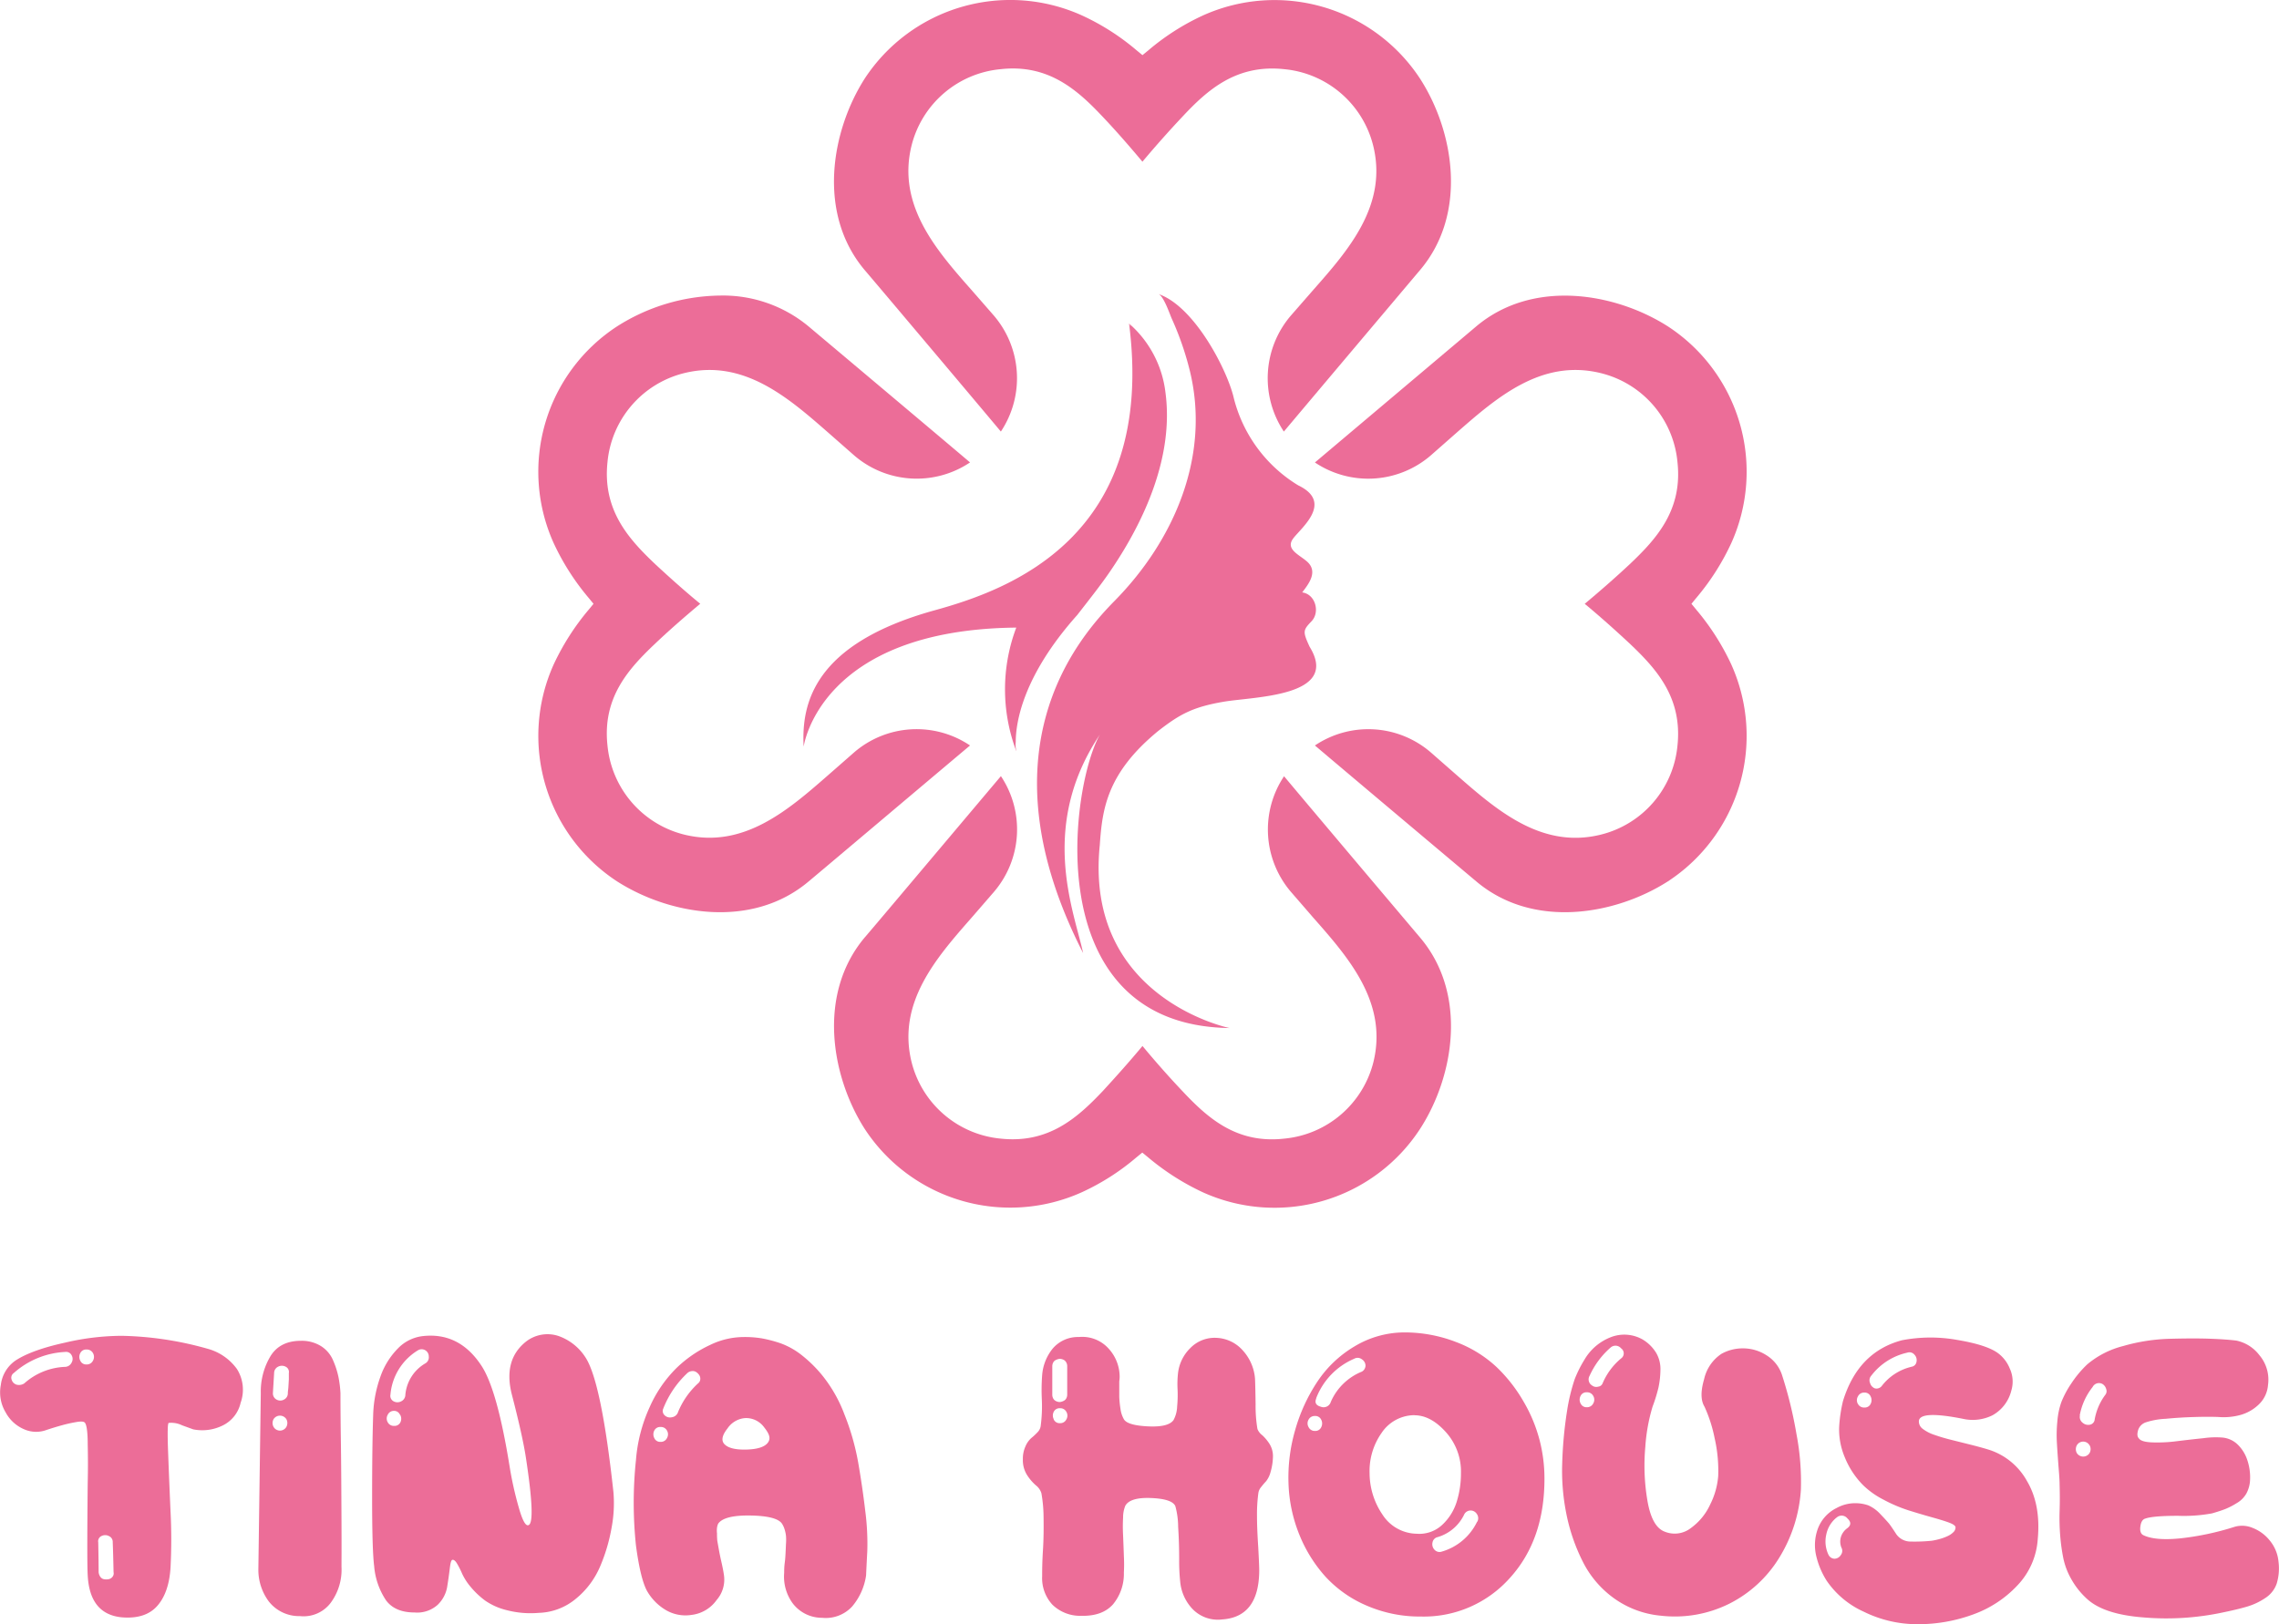
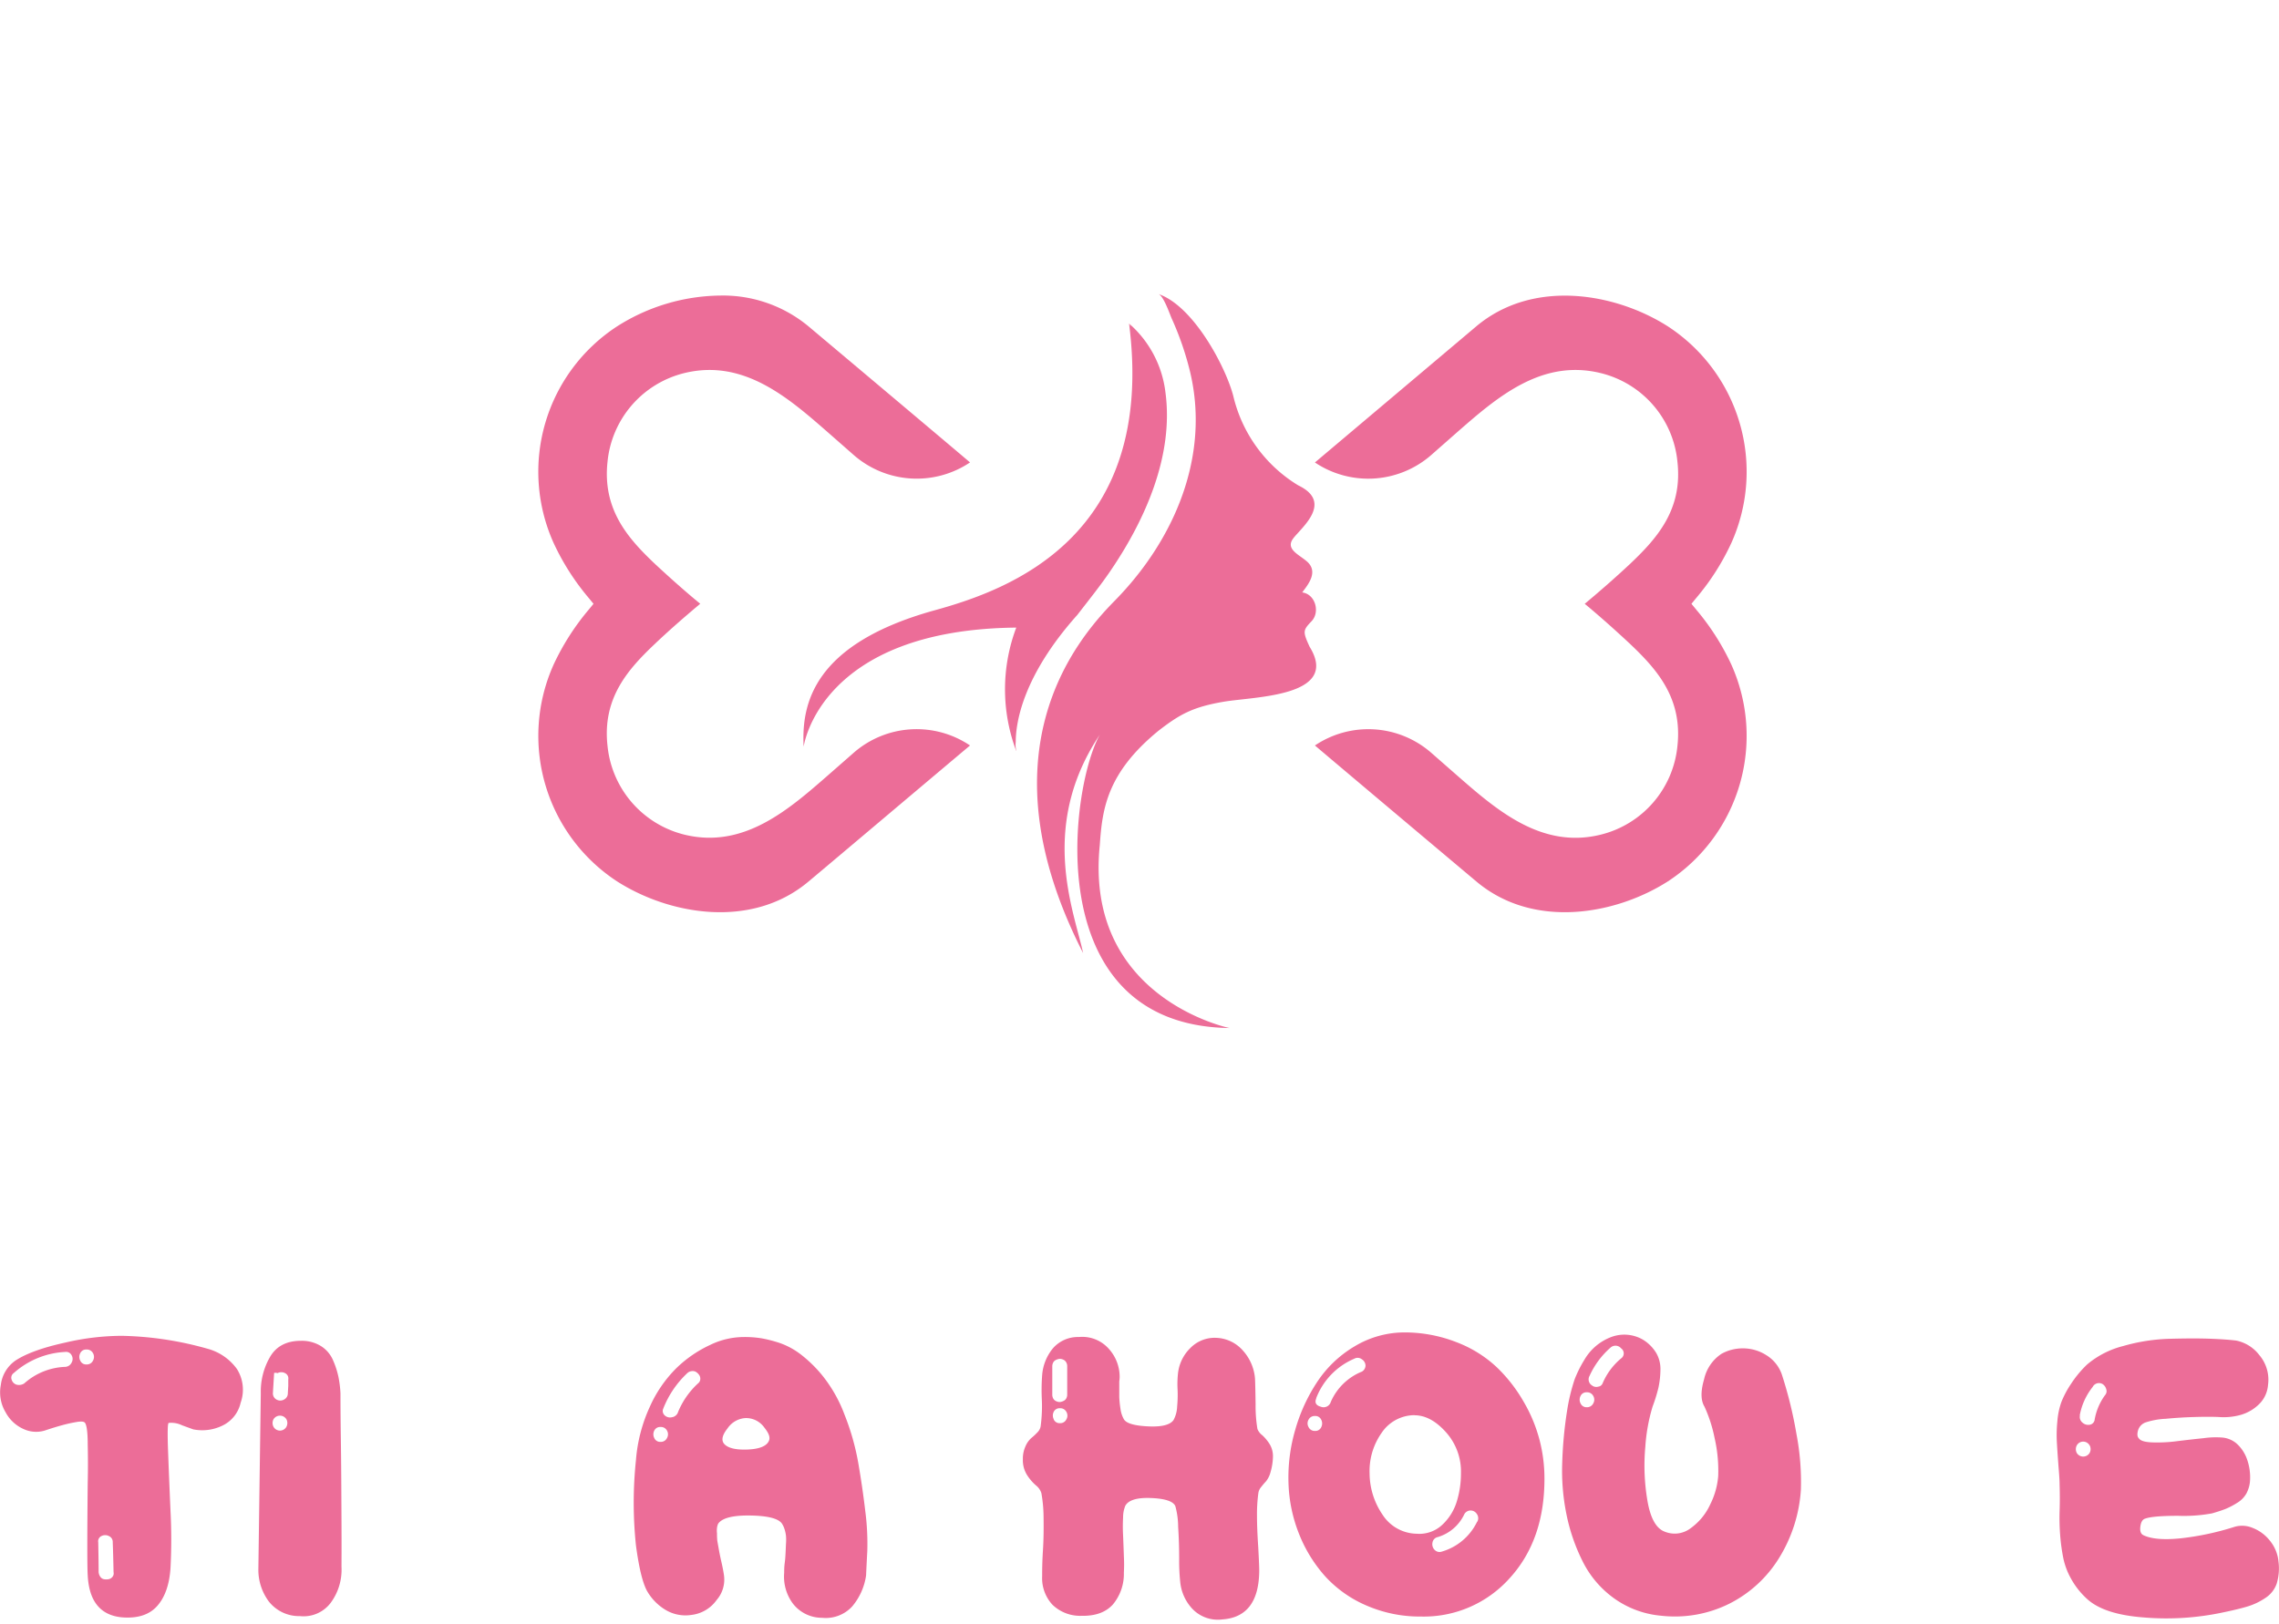
<svg xmlns="http://www.w3.org/2000/svg" viewBox="0 0 470.23 335.22">
  <defs>
    <style>.cls-1{fill:#ec6d98;}</style>
  </defs>
  <g id="Layer_2" data-name="Layer 2">
    <g id="Layer_1-2" data-name="Layer 1">
-       <path class="cls-1" d="M293,55.74c-.23.27-22.07,26.15-28.1,33.33a19.87,19.87,0,0,1,1.45-23.94l4.66-5.34c7.21-8.17,15.34-17.45,12.33-29.7A20.94,20.94,0,0,0,265,14.28c-9.92-1.07-15.88,4.28-21.11,9.89-2.82,3-5.54,6.07-8.17,9.2-2.63-3.13-5.34-6.26-8.13-9.2-5.27-5.61-11.27-11-21.15-9.89a20.94,20.94,0,0,0-18.37,15.81c-3,12.25,5.12,21.53,12.33,29.7l4.66,5.34a19.87,19.87,0,0,1,1.45,23.94c-6-7.18-27.79-33-28.1-33.33-9.85-11.68-6.91-28.67,0-39.51A35.91,35.91,0,0,1,223.21,3.17a48.65,48.65,0,0,1,11.3,7.21l1.22,1,1.22-1a48.86,48.86,0,0,1,11.3-7.21A35.91,35.91,0,0,1,293,16.23C300,27.07,302.89,44.06,293,55.74Z" />
-       <path class="cls-1" d="M293,233a35.84,35.84,0,0,1-44.79,13.09,50.77,50.77,0,0,1-11.3-7.21l-1.22-1-1.22,1a48.32,48.32,0,0,1-11.3,7.21A35.89,35.89,0,0,1,178.42,233c-6.91-10.81-9.85-27.8,0-39.52.31-.3,22.07-26.15,28.1-33.29a19.8,19.8,0,0,1-1.45,23.9l-4.66,5.38c-7.17,8.17-15.34,17.45-12.33,29.71A21,21,0,0,0,206.45,235c9.92,1.07,15.88-4.31,21.15-9.88,2.75-3,5.5-6.07,8.13-9.24,2.63,3.17,5.35,6.26,8.17,9.24,5.23,5.57,11.19,11,21.11,9.88a21,21,0,0,0,18.37-15.8c3-12.26-5.12-21.54-12.33-29.71l-4.66-5.38a19.8,19.8,0,0,1-1.45-23.9c6,7.18,27.87,33.06,28.1,33.33C302.89,205.21,300,222.2,293,233Z" />
      <path class="cls-1" d="M357.22,137.14a35.88,35.88,0,0,1-13.1,44.78c-10.84,6.92-27.79,9.89-39.51,0-.27-.22-26.16-22-33.3-28.06a19.74,19.74,0,0,1,23.9,1.42l5.35,4.69c8.21,7.18,17.48,15.31,29.7,12.3a20.94,20.94,0,0,0,15.85-18.33c1.07-9.93-4.32-15.88-9.89-21.15-3-2.79-6.07-5.54-9.24-8.17,3.17-2.64,6.26-5.35,9.24-8.13,5.57-5.27,11-11.23,9.89-21.16A20.89,20.89,0,0,0,330.26,77c-12.25-3-21.49,5.11-29.7,12.29L295.21,94a19.75,19.75,0,0,1-23.9,1.45l33.3-28.1c11.72-9.85,28.67-6.91,39.51,0a35.82,35.82,0,0,1,13.1,44.74A49.76,49.76,0,0,1,350,123.4l-1,1.22,1,1.22A50.37,50.37,0,0,1,357.22,137.14Z" />
      <path class="cls-1" d="M200.15,153.86c-7.14,6-33,27.84-33.3,28.06-11.72,9.89-28.67,6.92-39.51,0a35.88,35.88,0,0,1-13.1-44.78,50.73,50.73,0,0,1,7.22-11.3l1-1.22-1-1.22a50.11,50.11,0,0,1-7.22-11.31,35.81,35.81,0,0,1,13.1-44.74A40.37,40.37,0,0,1,148.6,61a27.63,27.63,0,0,1,18.25,6.38c.27.23,26.16,22,33.3,28.06A19.75,19.75,0,0,1,176.25,94L170.9,89.3C162.69,82.12,153.45,74,141.2,77a20.94,20.94,0,0,0-15.85,18.32c-1.07,9.93,4.32,15.89,9.89,21.16,3,2.78,6.07,5.53,9.24,8.13-3.13,2.63-6.26,5.34-9.24,8.17-5.57,5.27-11,11.22-9.89,21.15a21,21,0,0,0,15.85,18.33c12.22,3,21.49-5.12,29.7-12.3l5.35-4.69A19.74,19.74,0,0,1,200.15,153.86Z" />
      <path class="cls-1" d="M253.7,212.18s-30-6.12-26.78-37.75c.51-7.27,1.34-14.79,12.09-23.59,4.43-3.44,7.1-4.91,13.42-6s24.16-1,17.79-11.35c-1.47-3.19-1.37-3.41.41-5.29s.77-5.58-1.94-5.93c1.21-1.63,3.53-4.37.79-6.54-1.56-1.31-4.24-2.42-2.68-4.56s8.45-7.46,1.06-11a29.5,29.5,0,0,1-13.39-18.43c-1.53-5.93-8.2-18.62-15.46-21.06,1.08.37,2.35,4.16,2.76,5.08a62,62,0,0,1,3.71,10.69c4.33,17.56-3.14,35-15.5,47.56-8.29,8.42-27.54,31.56-6.5,72.69-1.82-8.61-9.63-26.84,4.34-46.36C221.69,157.22,212.07,211.6,253.7,212.18Z" />
      <path class="cls-1" d="M229.15,117.78c-2.11,3.11-4.52,6.1-6.86,9.13v0c-11.34,12.69-12.71,22.33-12.71,26.24v0a4.51,4.51,0,0,0,.11,1.74.56.56,0,0,1,0,.12,36.08,36.08,0,0,1,0-25.48c-40.69.41-43.87,24.58-43.87,24.58-.49-8.91,2.09-21.21,26.92-28.12,15.06-4.14,45.89-14.93,40.22-59.22.14.21.26.45.39.66a1.65,1.65,0,0,0-.39-.66A22.35,22.35,0,0,1,240.47,81C242.21,94,236.31,107.26,229.15,117.78Z" />
      <path class="cls-1" d="M42.83,278.37a11,11,0,0,1,6.07,4.2,8,8,0,0,1,.75,6.95A6.87,6.87,0,0,1,46,294.18a9.49,9.49,0,0,1-6.12.83l-2.29-.83a5.14,5.14,0,0,0-2.79-.5q-.33.17-.12,5.87t.5,12.28a112.5,112.5,0,0,1,0,11.82q-.35,5.16-2.79,7.86T25.1,333.8q-6.59-.66-7-8.65-.17-2.58,0-19.15.09-3.83,0-7.82c0-2.67-.23-4.19-.62-4.58q-.33-.33-1.62-.12a29.56,29.56,0,0,0-3,.66c-1.14.31-2.23.65-3.29,1A6.14,6.14,0,0,1,5,295a7.78,7.78,0,0,1-3.83-3.49,8,8,0,0,1-1-5.66,7.14,7.14,0,0,1,3.08-5.08q3.33-2.16,10.16-3.66A52.15,52.15,0,0,1,25.1,275.7,69.56,69.56,0,0,1,42.83,278.37Zm-29.39,3.74a1.54,1.54,0,0,0,1.33-.87,1.52,1.52,0,0,0,0-1.54,1.27,1.27,0,0,0-1.33-.67,17.18,17.18,0,0,0-10.57,4.33,1.18,1.18,0,0,0-.46,1.42,1.53,1.53,0,0,0,1,1A2,2,0,0,0,5,285.53,13.37,13.37,0,0,1,13.44,282.11Zm3.12-1.29a1.31,1.31,0,0,0,1.29.79,1.41,1.41,0,0,0,1.34-.79,1.57,1.57,0,0,0,0-1.54,1.43,1.43,0,0,0-1.34-.75,1.32,1.32,0,0,0-1.29.75A1.67,1.67,0,0,0,16.56,280.82Zm3.79,43.66a2,2,0,0,0,.38,1,1.19,1.19,0,0,0,.74.46,2.84,2.84,0,0,0,.92,0,1.37,1.37,0,0,0,.79-.46,1.13,1.13,0,0,0,.25-1q-.08-4.08-.17-6.16a1.31,1.31,0,0,0-.79-1.29,1.67,1.67,0,0,0-1.54,0,1.18,1.18,0,0,0-.66,1.29Q20.35,322.4,20.35,324.48Z" />
-       <path class="cls-1" d="M61.89,333.55a7.94,7.94,0,0,1-6.41-3,10.94,10.94,0,0,1-2.17-6.79l.5-36.21a14.2,14.2,0,0,1,2-7.65c1.3-2.11,3.4-3.17,6.28-3.17a7.53,7.53,0,0,1,4.12,1.08,6.44,6.44,0,0,1,2.5,2.92,17.44,17.44,0,0,1,1.12,3.45,22.82,22.82,0,0,1,.42,3.37c0,1.11,0,4.35.08,9.7s.1,10.89.13,16.61,0,8.88,0,9.48a11.49,11.49,0,0,1-2.25,7.5A7,7,0,0,1,61.89,333.55ZM59.1,292.93a1.56,1.56,0,0,0-2.67,0,1.67,1.67,0,0,0,0,1.54,1.52,1.52,0,0,0,2.67,0A1.67,1.67,0,0,0,59.1,292.93Zm-2.54-9.57c-.11,1.89-.2,3.28-.25,4.16a1.43,1.43,0,0,0,.75,1.34,1.56,1.56,0,0,0,1.54,0,1.43,1.43,0,0,0,.79-1.34c0-.38.1-.83.12-1.33l.09-1.5c0-.5,0-.94,0-1.33a1.2,1.2,0,0,0-.67-1.29,1.67,1.67,0,0,0-1.54,0A1.46,1.46,0,0,0,56.56,283.36Z" />
-       <path class="cls-1" d="M85.52,332.8c-2.66,0-4.62-.83-5.86-2.49a14.89,14.89,0,0,1-2.46-7.08q-.42-3.33-.42-14.15T77,291.93a25.38,25.38,0,0,1,1.5-7.82,15.59,15.59,0,0,1,3.58-5.78A8.47,8.47,0,0,1,87,275.79q7.83-1,12.49,6.32,3.17,5.08,5.66,20.56A72,72,0,0,0,107,311q1.13,4.05,2,3.79,1.59-.33-.5-14-.66-4.33-2.83-12.74-2-7.49,3.08-11.32a7.21,7.21,0,0,1,6.46-1,10.88,10.88,0,0,1,5.53,4.33q3.33,4.92,5.83,27.89a27.28,27.28,0,0,1-.38,7.36,36,36,0,0,1-2.37,8,17.38,17.38,0,0,1-5,6.66,12.49,12.49,0,0,1-7.66,2.91,19.47,19.47,0,0,1-6.54-.54,13.27,13.27,0,0,1-4.53-2,16.92,16.92,0,0,1-2.91-2.74,12.17,12.17,0,0,1-1.84-2.83,17.21,17.21,0,0,0-1.08-2.13c-.33-.52-.64-.76-.91-.7s-.41.66-.55,1.83-.32,2.43-.54,3.79a6.68,6.68,0,0,1-2,3.7A6.33,6.33,0,0,1,85.52,332.8Zm-3-40.82a1.31,1.31,0,0,0-1.29-.79A1.39,1.39,0,0,0,80,292a1.52,1.52,0,0,0,0,1.54,1.4,1.4,0,0,0,1.33.75,1.32,1.32,0,0,0,1.29-.75A1.67,1.67,0,0,0,82.57,292Zm3.7-13.28a11.87,11.87,0,0,0-5.66,9.16,1.27,1.27,0,0,0,.67,1.37,1.67,1.67,0,0,0,1.54,0,1.52,1.52,0,0,0,.87-1.37,8.34,8.34,0,0,1,4.17-6.5,1.43,1.43,0,0,0,.66-1.41,1.47,1.47,0,0,0-2.25-1.25Z" />
+       <path class="cls-1" d="M61.89,333.55a7.94,7.94,0,0,1-6.41-3,10.94,10.94,0,0,1-2.17-6.79l.5-36.21a14.2,14.2,0,0,1,2-7.65c1.3-2.11,3.4-3.17,6.28-3.17a7.53,7.53,0,0,1,4.12,1.08,6.44,6.44,0,0,1,2.5,2.92,17.44,17.44,0,0,1,1.12,3.45,22.82,22.82,0,0,1,.42,3.37c0,1.11,0,4.35.08,9.7s.1,10.89.13,16.61,0,8.88,0,9.48a11.49,11.49,0,0,1-2.25,7.5A7,7,0,0,1,61.89,333.55ZM59.1,292.93a1.56,1.56,0,0,0-2.67,0,1.67,1.67,0,0,0,0,1.54,1.52,1.52,0,0,0,2.67,0A1.67,1.67,0,0,0,59.1,292.93Zm-2.54-9.57c-.11,1.89-.2,3.28-.25,4.16a1.43,1.43,0,0,0,.75,1.34,1.56,1.56,0,0,0,1.54,0,1.43,1.43,0,0,0,.79-1.34l.09-1.5c0-.5,0-.94,0-1.33a1.2,1.2,0,0,0-.67-1.29,1.67,1.67,0,0,0-1.54,0A1.46,1.46,0,0,0,56.56,283.36Z" />
      <path class="cls-1" d="M149.37,325.06a6.41,6.41,0,0,1-1.5,5.16,7.41,7.41,0,0,1-5.16,3.08,8,8,0,0,1-5.33-1,10.78,10.78,0,0,1-3.91-4c-.89-1.67-1.64-4.77-2.25-9.32a84.25,84.25,0,0,1,0-17.65A32.27,32.27,0,0,1,134,290.52a26.38,26.38,0,0,1,5.53-8.12,25.12,25.12,0,0,1,7-4.82,16,16,0,0,1,7.11-1.63,21,21,0,0,1,3.62.29,27.77,27.77,0,0,1,3.79,1,15.61,15.61,0,0,1,4.33,2.42,27.09,27.09,0,0,1,4.24,4.16,29,29,0,0,1,4.62,8.12,50.47,50.47,0,0,1,2.83,9.9q.87,5,1.46,10a52,52,0,0,1,.42,8.32c-.12,2.2-.2,3.85-.25,5a12.73,12.73,0,0,1-2.88,6.41,7.4,7.4,0,0,1-6.2,2.33,7.58,7.58,0,0,1-6.07-3,9.34,9.34,0,0,1-1.75-6.29c0-.5,0-1.19.12-2.08s.14-1.58.17-2.08.05-1.09.08-1.79a10,10,0,0,0,0-1.7,7.14,7.14,0,0,0-.29-1.34,4.6,4.6,0,0,0-.54-1.16c-.72-1.05-2.89-1.61-6.49-1.67s-5.83.5-6.66,1.67a2.83,2.83,0,0,0-.25.87,4.7,4.7,0,0,0,0,1.13A15.34,15.34,0,0,0,148,318c.12.66.23,1.3.34,1.91s.27,1.42.5,2.42S149.25,324.23,149.37,325.06ZM135,296.8a1.31,1.31,0,0,0,1.29.79,1.39,1.39,0,0,0,1.33-.79,1.52,1.52,0,0,0,0-1.54,1.4,1.4,0,0,0-1.33-.74,1.32,1.32,0,0,0-1.29.74A1.67,1.67,0,0,0,135,296.8Zm4.87-5.28a16.52,16.52,0,0,1,4.16-6,1.17,1.17,0,0,0,.46-.84,1.35,1.35,0,0,0-.21-.87,2.36,2.36,0,0,0-.63-.63,1.33,1.33,0,0,0-.87-.2,1.59,1.59,0,0,0-.91.37,20,20,0,0,0-5,7.33,1.2,1.2,0,0,0,.25,1.41,1.6,1.6,0,0,0,1.5.42A1.58,1.58,0,0,0,139.88,291.52Zm13.9,1.16a4.84,4.84,0,0,0-3.66,2.13q-1.59,2-.75,3.12c.72.89,2.24,1.3,4.57,1.25s3.83-.53,4.5-1.42.3-1.83-.75-3.16A4.61,4.61,0,0,0,153.78,292.68Z" />
      <path class="cls-1" d="M214.87,308.17a3.37,3.37,0,0,0-1.16-1.63,9.84,9.84,0,0,1-1.83-2.16,5.76,5.76,0,0,1-.83-3.21,6.11,6.11,0,0,1,.54-2.66,4.75,4.75,0,0,1,1.2-1.71,12.53,12.53,0,0,0,1.25-1.16,2.35,2.35,0,0,0,.67-1.21,31,31,0,0,0,.25-5.66,40.18,40.18,0,0,1,.08-5.08,9.86,9.86,0,0,1,2.21-5.41,6.83,6.83,0,0,1,5.36-2.33,7.3,7.3,0,0,1,6.16,2.42,8.62,8.62,0,0,1,2.25,5.82,7.77,7.77,0,0,1-.08.92c0,1.44,0,2.52,0,3.25a21.25,21.25,0,0,0,.25,2.41,5.83,5.83,0,0,0,.71,2.16c.5.84,2.15,1.32,4.95,1.46s4.56-.29,5.28-1.29a6.33,6.33,0,0,0,.75-2.79,25.13,25.13,0,0,0,.09-3.54,20.45,20.45,0,0,1,.08-3.24,8.59,8.59,0,0,1,2.54-5.29,7,7,0,0,1,5.37-2.12,7.65,7.65,0,0,1,5.45,2.58,9.8,9.8,0,0,1,2.54,5.83c.05,1.16.09,2.94.12,5.32a28.36,28.36,0,0,0,.38,5.08,3,3,0,0,0,1,1.29,9.13,9.13,0,0,1,1.49,1.79,4.77,4.77,0,0,1,.71,2.66,12.25,12.25,0,0,1-.5,3.17,5.12,5.12,0,0,1-.91,1.87c-.34.36-.67.75-1,1.17a2.53,2.53,0,0,0-.59,1.2,32.82,32.82,0,0,0-.29,4.91q0,2.42.25,6.25c.14,2.55.21,4.21.21,5q-.09,9.5-7.66,10a7.26,7.26,0,0,1-6.07-2.12,9.42,9.42,0,0,1-2.58-5.7,40.24,40.24,0,0,1-.21-4.54q0-3.54-.21-6.74a16.49,16.49,0,0,0-.58-4.29c-.45-1-2.11-1.55-5-1.67s-4.66.42-5.32,1.59a6.26,6.26,0,0,0-.46,2.41,33.36,33.36,0,0,0,0,3.75c.05,1.27.11,2.69.16,4.24a31.22,31.22,0,0,1,0,3.41,9.85,9.85,0,0,1-2.24,6.54c-1.45,1.63-3.61,2.43-6.5,2.37a8.22,8.22,0,0,1-6-2.29,8.07,8.07,0,0,1-2.12-5.87c0-1,0-2.77.16-5.32s.16-4.87.13-6.95A28.75,28.75,0,0,0,214.87,308.17ZM217.12,282c0,.61,0,1.58,0,2.91s0,2.3,0,2.91a1.65,1.65,0,0,0,.16.75,1.24,1.24,0,0,0,.42.5,1.79,1.79,0,0,0,.58.25,1.27,1.27,0,0,0,.67,0,2.24,2.24,0,0,0,.62-.25,1.12,1.12,0,0,0,.46-.5,1.66,1.66,0,0,0,.17-.75c0-.61,0-1.58,0-2.91s0-2.3,0-2.91a1.54,1.54,0,0,0-.17-.75,1.3,1.3,0,0,0-.41-.5,1.79,1.79,0,0,0-.58-.25,1.27,1.27,0,0,0-.67,0,2.44,2.44,0,0,0-.63.25,1.16,1.16,0,0,0-.45.5A1.66,1.66,0,0,0,217.12,282Zm.29,10.94a1.31,1.31,0,0,0,1.29.79,1.39,1.39,0,0,0,1.33-.79,1.52,1.52,0,0,0,0-1.54,1.4,1.4,0,0,0-1.33-.75,1.32,1.32,0,0,0-1.29.75A1.67,1.67,0,0,0,217.41,292.89Z" />
      <path class="cls-1" d="M293.2,333.64a27.57,27.57,0,0,1-11.2-2.25,24.65,24.65,0,0,1-8.53-6,29.21,29.21,0,0,1-5.41-8.74,30.7,30.7,0,0,1-2.2-10.48,35,35,0,0,1,1.37-11,35.44,35.44,0,0,1,4.58-10,23.7,23.7,0,0,1,7.66-7.28A20,20,0,0,1,289.62,275a29.38,29.38,0,0,1,10.86,2,25.25,25.25,0,0,1,8.24,5.08,31.54,31.54,0,0,1,5.62,7.16,31.2,31.2,0,0,1,3.33,8,31.63,31.63,0,0,1,1,7.74q.07,12.82-7.2,20.77A23.75,23.75,0,0,1,293.2,333.64ZM272.6,293a1.32,1.32,0,0,0-1.29-.75A1.4,1.4,0,0,0,270,293a1.52,1.52,0,0,0,0,1.54,1.39,1.39,0,0,0,1.33.79,1.31,1.31,0,0,0,1.29-.79A1.67,1.67,0,0,0,272.6,293Zm-1-4.41c-.39.88-.08,1.47.91,1.74a1.55,1.55,0,0,0,2.08-1,11.81,11.81,0,0,1,6.41-6.24,1.47,1.47,0,0,0,.75-1.25,1.58,1.58,0,0,0-.75-1.29,1.42,1.42,0,0,0-1.58-.12A14.5,14.5,0,0,0,271.56,288.61Zm20.31,3.49a8.19,8.19,0,0,0-6.87,3.7,13.64,13.64,0,0,0-2.45,8.29,15.27,15.27,0,0,0,2.66,8.53,8.54,8.54,0,0,0,7.07,3.95,6.89,6.89,0,0,0,5.25-1.83,10.9,10.9,0,0,0,3-4.79,19.51,19.51,0,0,0,.87-5.86,12.13,12.13,0,0,0-3-8.37Q295.28,292.11,291.87,292.1Zm12.9,22a1.49,1.49,0,0,0-.08-1.59,1.53,1.53,0,0,0-1.29-.74,1.5,1.5,0,0,0-1.29.74,8.82,8.82,0,0,1-5.5,4.75,1.37,1.37,0,0,0-1.08,1.12,1.64,1.64,0,0,0,.42,1.5,1.39,1.39,0,0,0,1.49.38A11.67,11.67,0,0,0,304.77,314.08Z" />
      <path class="cls-1" d="M342.73,333.47a19.61,19.61,0,0,1-9.74-3.62,20.72,20.72,0,0,1-6.45-7.62,38.57,38.57,0,0,1-3.33-9.69,45,45,0,0,1-.88-10.45,85.27,85.27,0,0,1,1-10.86,38.92,38.92,0,0,1,1.58-6.58,24.71,24.71,0,0,1,2-4,10.79,10.79,0,0,1,5.54-4.7,7.65,7.65,0,0,1,6.53.54,8.2,8.2,0,0,1,2.75,2.75,6.61,6.61,0,0,1,.87,3.54,18.46,18.46,0,0,1-.41,3.62,32.4,32.4,0,0,1-1.21,3.91,37.15,37.15,0,0,0-1.5,8.32,43.08,43.08,0,0,0,.42,11c.61,3.66,1.8,5.83,3.58,6.49a5.43,5.43,0,0,0,5.41-.75,12.29,12.29,0,0,0,4-4.91,15.74,15.74,0,0,0,1.63-5.82,30.16,30.16,0,0,0-.75-7.87,29.08,29.08,0,0,0-2.08-6.45c-.78-1.28-.81-3.16-.08-5.66a8.49,8.49,0,0,1,3.58-5.24,9,9,0,0,1,4.41-1.13,8.93,8.93,0,0,1,4.87,1.42,7.57,7.57,0,0,1,3.28,4.28,86.38,86.38,0,0,1,2.92,12,52.46,52.46,0,0,1,.91,11.49,30.39,30.39,0,0,1-4.49,14.06A25.51,25.51,0,0,1,356.79,331,25.2,25.2,0,0,1,342.73,333.47Zm-16.61-43.82a1.33,1.33,0,0,0,1.29.79,1.41,1.41,0,0,0,1.33-.79,1.52,1.52,0,0,0,0-1.54,1.41,1.41,0,0,0-1.33-.75,1.32,1.32,0,0,0-1.29.75A1.67,1.67,0,0,0,326.12,289.65Zm2.46-3.63a1.44,1.44,0,0,0,1.2.17,1.09,1.09,0,0,0,.88-.66,13.51,13.51,0,0,1,3.82-5.16,1.27,1.27,0,0,0,0-2.09,1.51,1.51,0,0,0-2.16-.16,17,17,0,0,0-4.33,5.82A1.47,1.47,0,0,0,328.58,286Z" />
-       <path class="cls-1" d="M395.75,335.22a24.86,24.86,0,0,1-11.2-2.58,18.44,18.44,0,0,1-7.61-6.33,16.56,16.56,0,0,1-2.21-5.24,9.77,9.77,0,0,1,.33-5.5,7.8,7.8,0,0,1,3.87-4.32,7.9,7.9,0,0,1,3.67-1,8.16,8.16,0,0,1,2.91.45,7.56,7.56,0,0,1,2.46,1.79q1.27,1.33,1.83,2c.36.48.84,1.18,1.45,2.13a3.57,3.57,0,0,0,2.83,1.54,34.56,34.56,0,0,0,4.54-.17,14.35,14.35,0,0,0,1.66-.37,10.15,10.15,0,0,0,1.59-.59,4,4,0,0,0,1.16-.79,1.36,1.36,0,0,0,.46-1c0-.33-.46-.66-1.37-1s-2.13-.7-3.63-1.12-3.08-.89-4.74-1.41a30.39,30.39,0,0,1-5.08-2.17,17.3,17.3,0,0,1-4.24-3,17.51,17.51,0,0,1-3.83-5.86,14.74,14.74,0,0,1-1.13-6,29.66,29.66,0,0,1,.79-5.49q3.09-10.15,12.16-12.57a31.11,31.11,0,0,1,11.36-.08q6,1,8.36,2.66a7.38,7.38,0,0,1,2.54,3.25A6.42,6.42,0,0,1,415,287a8,8,0,0,1-3.92,5.12,9.18,9.18,0,0,1-6.07.71q-8.83-1.75-9.08.42a1.87,1.87,0,0,0,.75,1.62,8.1,8.1,0,0,0,2.5,1.29c1.11.39,2.23.72,3.37,1l4,1c1.55.39,2.86.75,3.91,1.08a13.76,13.76,0,0,1,7.78,6.45q2.88,4.88,2.21,12a15.27,15.27,0,0,1-4.2,9.53,23.3,23.3,0,0,1-9.16,6A32.81,32.81,0,0,1,395.75,335.22Zm-16.82-22a6,6,0,0,0-2.12,3.54,6.36,6.36,0,0,0,.46,4.12,1.44,1.44,0,0,0,1.25.83,1.57,1.57,0,0,0,1.29-.75,1.42,1.42,0,0,0,.12-1.58,3.34,3.34,0,0,1-.08-2.2,3.54,3.54,0,0,1,1.33-1.79c.78-.61.78-1.28,0-2A1.52,1.52,0,0,0,378.93,313.24Zm4.42-23.47a1.39,1.39,0,0,0,1.33.75,1.32,1.32,0,0,0,1.29-.75,1.67,1.67,0,0,0,0-1.54,1.31,1.31,0,0,0-1.29-.79,1.38,1.38,0,0,0-1.33.79A1.52,1.52,0,0,0,383.35,289.77Zm11-7.66a1.2,1.2,0,0,0,1.08-1,1.63,1.63,0,0,0-.41-1.49,1.35,1.35,0,0,0-1.5-.42,12.82,12.82,0,0,0-7.41,4.74,1.42,1.42,0,0,0-.25,1.54,1.62,1.62,0,0,0,1,1.09,1.38,1.38,0,0,0,1.38-.46A10.89,10.89,0,0,1,394.33,282.11Z" />
      <path class="cls-1" d="M430.62,330a16.11,16.11,0,0,1-3.2-4,14.9,14.9,0,0,1-1.67-4.29,38.85,38.85,0,0,1-.66-4.7,45.89,45.89,0,0,1-.13-5.12q.09-2.58,0-5.49c0-1.17-.15-2.71-.29-4.62s-.24-3.4-.29-4.45a28.16,28.16,0,0,1,.12-4,15.42,15.42,0,0,1,.84-4,19.94,19.94,0,0,1,2-3.74,22.16,22.16,0,0,1,3.33-4,18.56,18.56,0,0,1,7.41-3.78,38.25,38.25,0,0,1,9.82-1.5q5.08-.13,8.28,0c2.14.08,3.88.21,5.21.37a8,8,0,0,1,4.78,3,7.83,7.83,0,0,1,1.79,6.2,6.19,6.19,0,0,1-1.91,4,8.86,8.86,0,0,1-3.79,2.16,13.13,13.13,0,0,1-4.45.42q-2.08-.09-5,0c-2,.05-4,.18-6,.37a15.36,15.36,0,0,0-4,.71,2.5,2.5,0,0,0-1.66,1.66c-.22.78-.17,1.34.17,1.67.33.5,1.27.78,2.83.83a31,31,0,0,0,5-.25q2.67-.33,5.5-.62a17.91,17.91,0,0,1,3.91-.13,5.21,5.21,0,0,1,3.08,1.38,7.85,7.85,0,0,1,2,3.12,11.12,11.12,0,0,1,.62,4.24,6.48,6.48,0,0,1-.75,2.79,5.36,5.36,0,0,1-2,2,15.46,15.46,0,0,1-2.33,1.21c-.69.27-1.62.58-2.78.91a32.26,32.26,0,0,1-7,.5c-3.47,0-5.73.2-6.78.58-.56.17-.88.72-1,1.67s.13,1.52.63,1.75c1.6.77,4.13,1,7.57.66a57.23,57.23,0,0,0,11.32-2.41,5.59,5.59,0,0,1,3.66.25,8.41,8.41,0,0,1,3.54,2.62,8,8,0,0,1,1.79,4.37,10.88,10.88,0,0,1-.37,4.49,5.8,5.8,0,0,1-2.38,3,13.62,13.62,0,0,1-3.7,1.75c-1.31.39-3,.8-5.2,1.25a55.76,55.76,0,0,1-16.11,1Q434.12,333.22,430.62,330Zm.54-31.67a1.51,1.51,0,0,0-2.66,0,1.67,1.67,0,0,0,0,1.54,1.55,1.55,0,0,0,2.66,0A1.67,1.67,0,0,0,431.16,298.3Zm-2-6.2a1.48,1.48,0,0,0,.54,1.5,1.73,1.73,0,0,0,1.5.42,1.21,1.21,0,0,0,1-1.09,11.93,11.93,0,0,1,2.25-5.16,1.22,1.22,0,0,0,.12-1.12,1.75,1.75,0,0,0-.71-1,1.46,1.46,0,0,0-2.08.58A13.25,13.25,0,0,0,429.12,292.1Z" />
    </g>
  </g>
</svg>